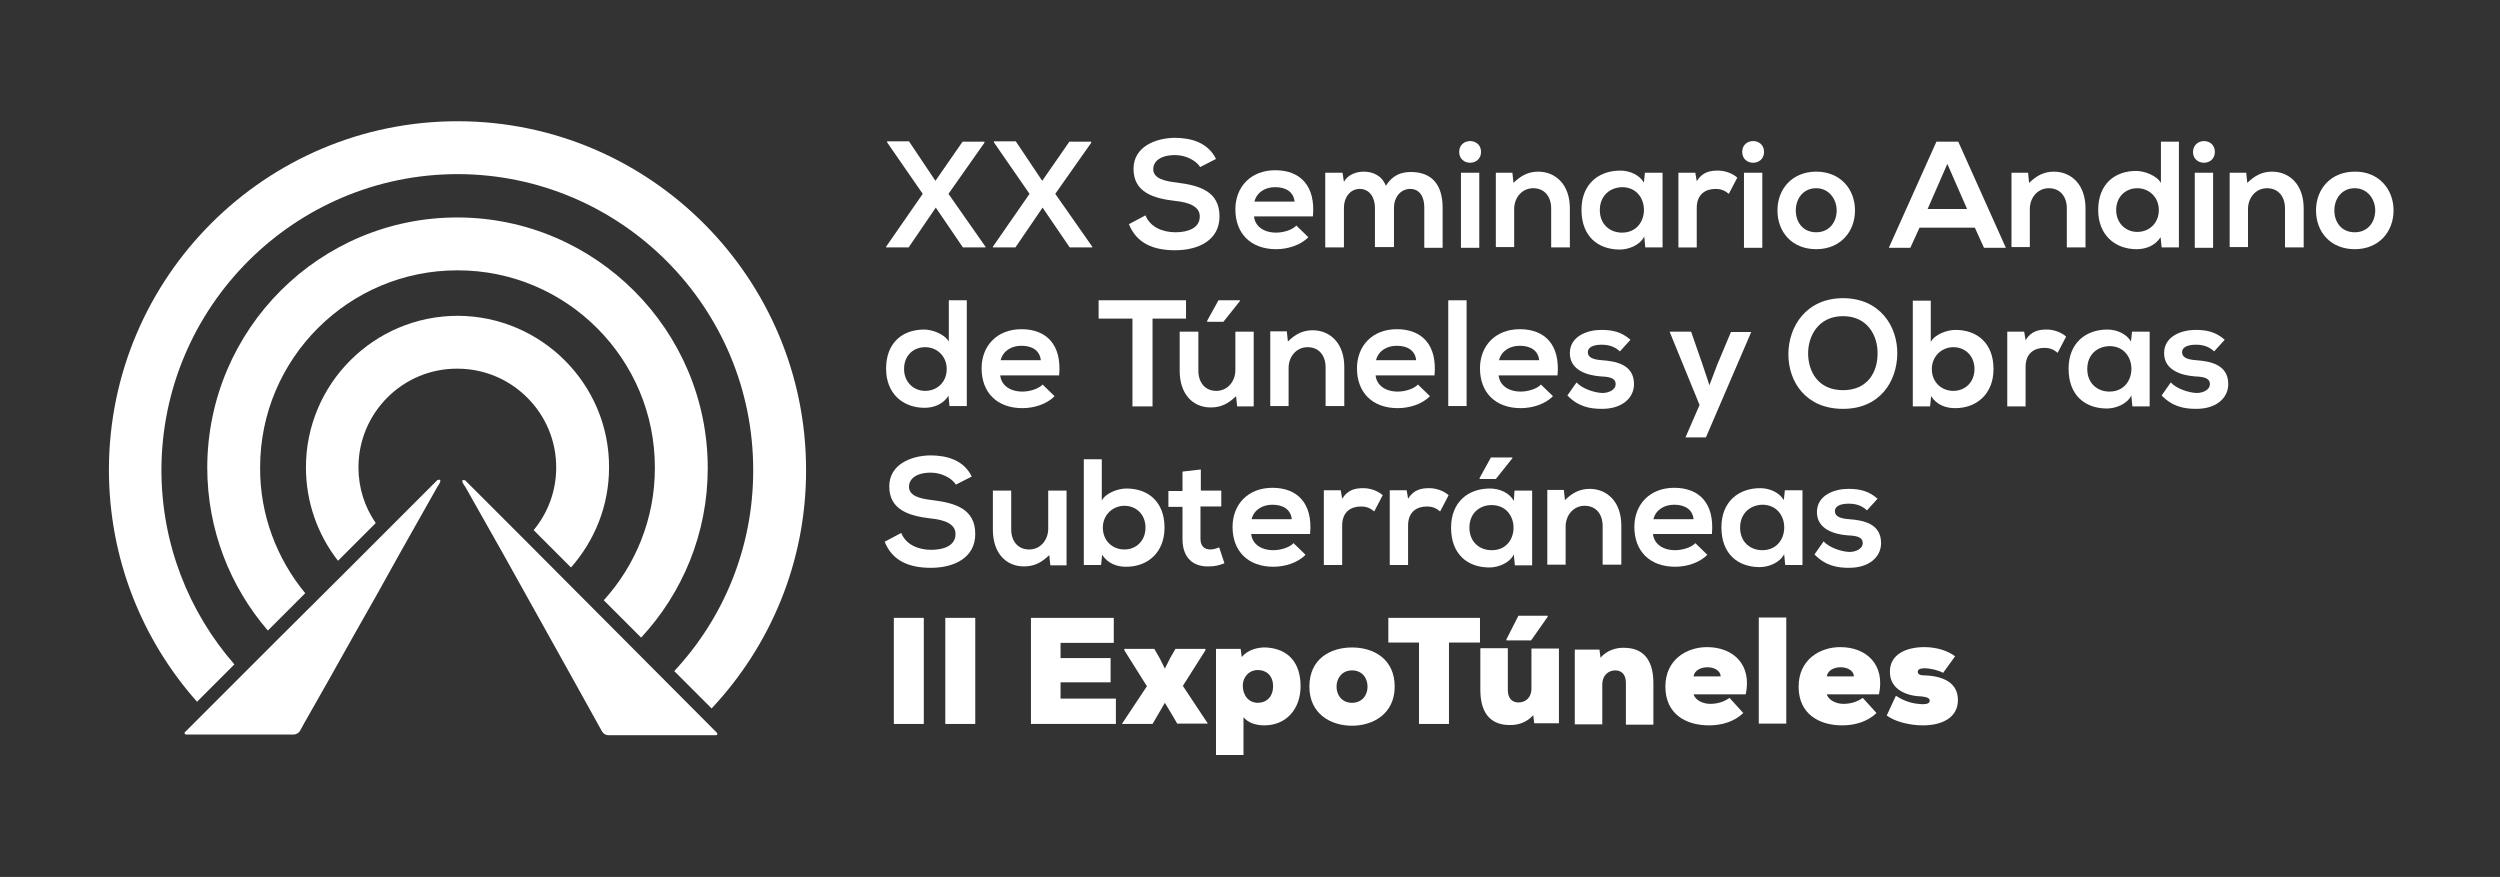
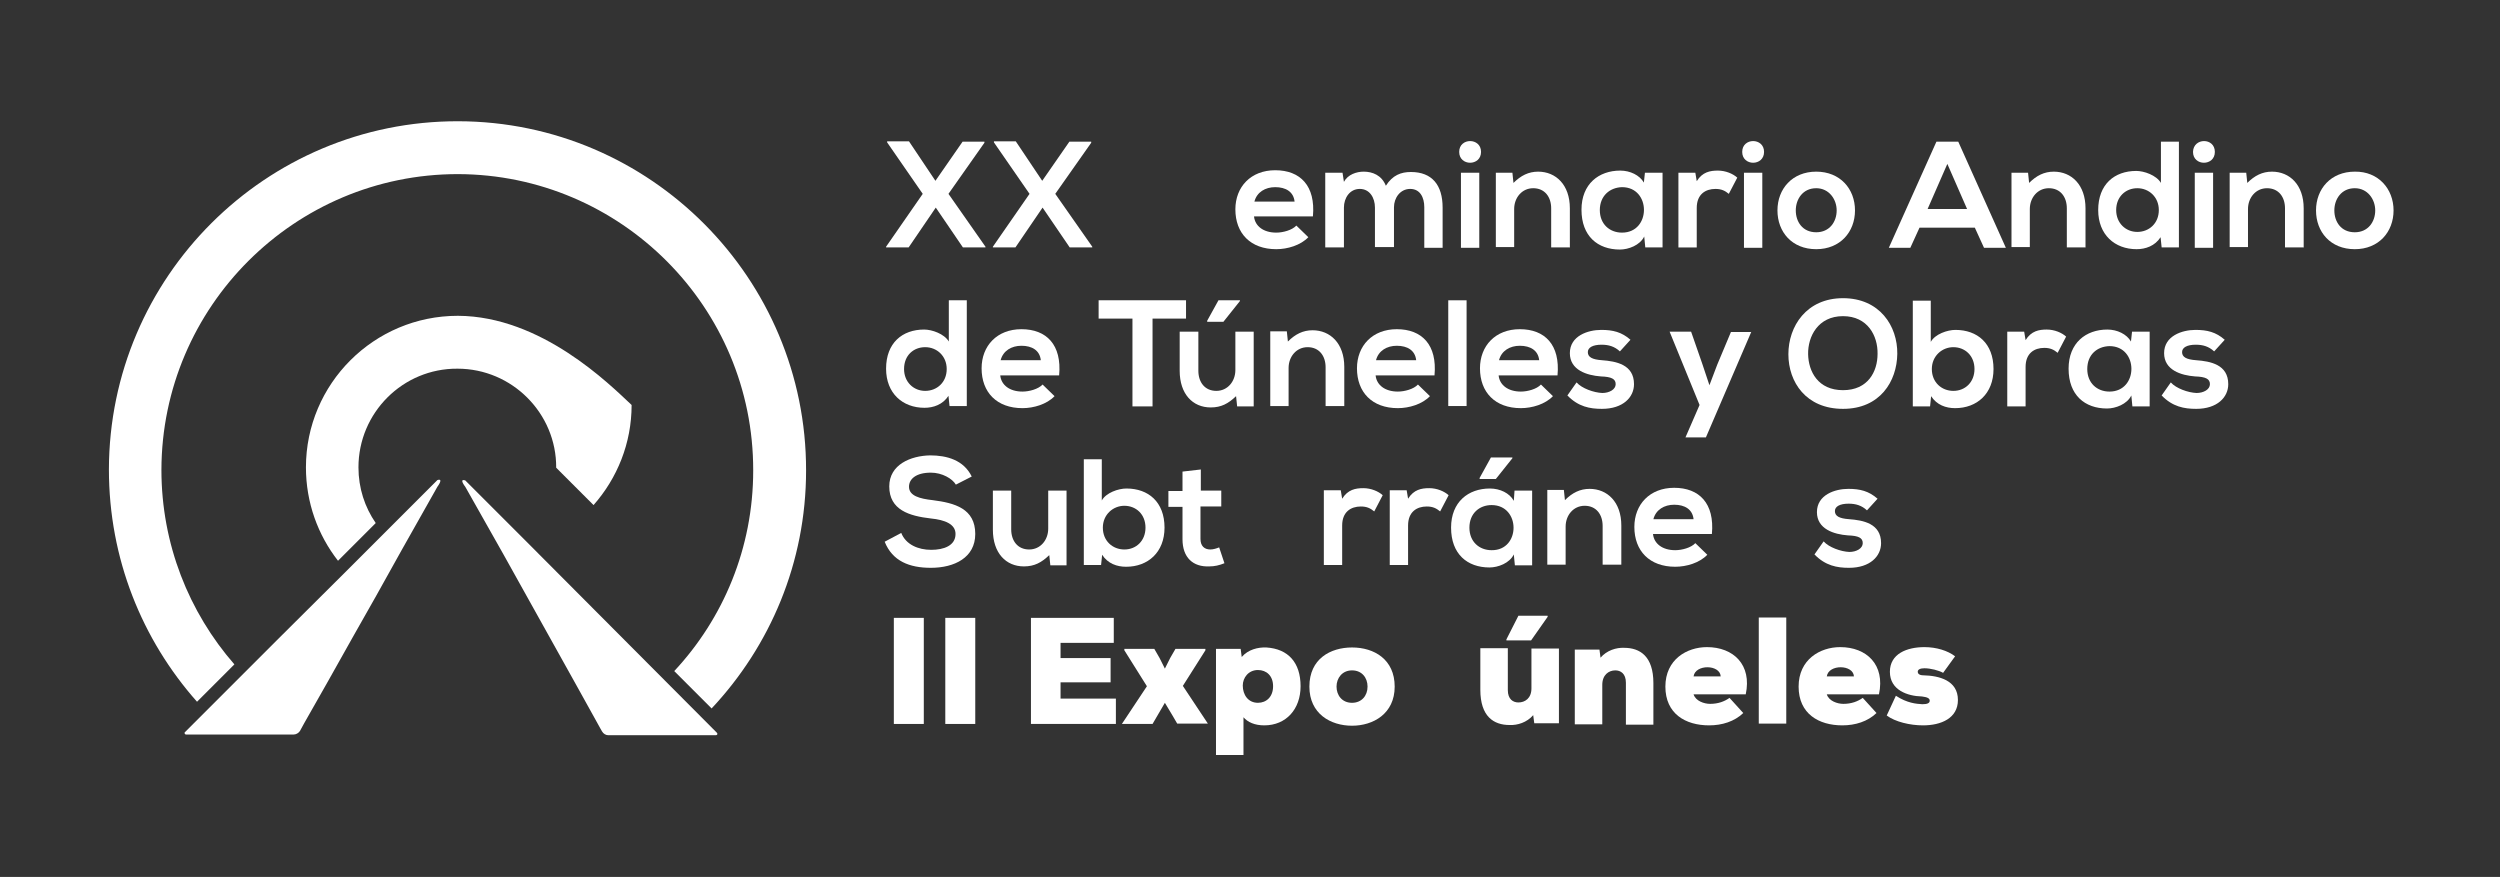
<svg xmlns="http://www.w3.org/2000/svg" version="1.1" id="Capa_1" x="0px" y="0px" viewBox="0 0 709.3 248.8" style="enable-background:new 0 0 709.3 248.8;" xml:space="preserve">
  <rect x="0" y="0" width="709.3" height="248.8" fill="#333333" stroke="none" />
  <style type="text/css">
	.st0{fill:#FFFFFF;}
</style>
  <g>
    <g>
      <g>
        <g>
          <g>
-             <path class="st0" d="M129.9,61.7c-39.2-0.1-71,31.7-71.1,70.9c0,17.7,6.5,33.9,17.2,46.3l10.6-10.6c-8-9.7-12.9-22.2-12.8-35.7       c0-30.9,25.2-56,56.1-55.9c30.9,0,56,25.2,55.9,56.1c0,14.4-5.5,27.6-14.5,37.5l10.6,10.6c11.7-12.6,18.9-29.5,18.9-48.1       C200.8,93.7,169,61.8,129.9,61.7z" />
-           </g>
+             </g>
        </g>
      </g>
      <g>
        <g>
          <g>
-             <path class="st0" d="M129.9,89.6c-23.8,0-43.1,19.3-43.1,43c0,10,3.4,19.2,9.1,26.5l10.7-10.7c-3.1-4.5-4.9-9.9-4.9-15.8       c0-15.5,12.6-28.1,28.1-28c15.5,0,28.1,12.7,28,28.1c0,6.7-2.4,12.9-6.4,17.7l10.6,10.6c6.7-7.6,10.8-17.5,10.8-28.4       C172.9,109,153.6,89.7,129.9,89.6z" />
+             <path class="st0" d="M129.9,89.6c-23.8,0-43.1,19.3-43.1,43c0,10,3.4,19.2,9.1,26.5l10.7-10.7c-3.1-4.5-4.9-9.9-4.9-15.8       c0-15.5,12.6-28.1,28.1-28c15.5,0,28.1,12.7,28,28.1l10.6,10.6c6.7-7.6,10.8-17.5,10.8-28.4       C172.9,109,153.6,89.7,129.9,89.6z" />
          </g>
        </g>
      </g>
      <g>
        <g>
          <g>
            <path class="st0" d="M130,34.4c-54.6-0.1-99,44.2-99.1,98.8c0,25.3,9.4,48.3,25,65.9l10.6-10.6c-12.9-14.8-20.7-34.1-20.7-55.2       c0.1-46.3,37.8-83.9,84.1-83.9c46.3,0.1,83.9,37.8,83.8,84.1c0,22-8.5,42-22.4,56.9l10.6,10.6c16.6-17.7,26.8-41.4,26.8-67.5       C228.8,79,184.5,34.5,130,34.4z" />
          </g>
        </g>
      </g>
      <g>
        <g>
          <g>
            <g>
              <path class="st0" d="M124.1,138.1L114,156l-7.3,13.1l-6.4,11.3L93,193.4l-6.7,11.8l-1.2,2.2c-0.4,0.6-1.1,1-1.8,1l-30.5,0        c-0.4,0-0.6-0.5-0.3-0.7L69,191.2l9.5-9.5L98.3,162l10.6-10.6l15.2-15.2C126,135.6,124.1,138.1,124.1,138.1z" />
            </g>
          </g>
        </g>
        <g>
          <g>
            <g>
              <path class="st0" d="M203.1,208.6l-30.5,0c-0.7,0-1.4-0.4-1.8-1.1l-0.4-0.7l-6.6-11.9l-7.3-13.1l-6.3-11.3l-7.3-13.1        L132,138.1c0,0-1.9-2.4,0-1.8l16.9,16.9l54.5,54.7C203.7,208.2,203.5,208.6,203.1,208.6z" />
            </g>
          </g>
        </g>
      </g>
    </g>
    <g>
      <path class="st0" d="M273.1,40.2h6.2v0.3L269.1,55l10.5,15v0.2h-6.4l-7.7-11.3l-7.7,11.3h-6.4v-0.2l10.4-15l-10.1-14.6v-0.3h6.2    l7.5,11.2L273.1,40.2z" />
      <path class="st0" d="M303.4,40.2h6.2v0.3L299.4,55l10.5,15v0.2h-6.4l-7.7-11.3l-7.7,11.3h-6.4v-0.2l10.4-15l-10.1-14.6v-0.3h6.2    l7.5,11.2L303.4,40.2z" />
-       <path class="st0" d="M340.5,47.4c-1-1.7-3.9-3.4-7.1-3.4c-4.2,0-6.2,1.8-6.2,4c0,2.6,3.1,3.4,6.7,3.8c6.3,0.8,12.1,2.4,12.1,9.6    c0,6.7-5.9,9.6-12.6,9.6c-6.1,0-10.9-1.9-13.1-7.4l4.7-2.5c1.3,3.3,4.8,4.8,8.5,4.8c3.6,0,6.9-1.2,6.9-4.5c0-2.8-3-4-7-4.4    c-6.1-0.7-11.8-2.4-11.8-9.1c0-6.2,6.1-8.7,11.6-8.8c4.7,0,9.5,1.3,11.8,6L340.5,47.4z" />
      <path class="st0" d="M355.8,61.5c0.3,2.6,2.6,4.5,6.3,4.5c1.9,0,4.5-0.7,5.7-2l3.4,3.3c-2.2,2.3-5.9,3.4-9.1,3.4    c-7.3,0-11.6-4.5-11.6-11.3c0-6.4,4.4-11.1,11.3-11.1c7.1,0,11.5,4.4,10.7,13.1H355.8z M367.3,57.2c-0.3-2.8-2.5-4.1-5.5-4.1    c-2.8,0-5.2,1.4-5.9,4.1H367.3z" />
      <path class="st0" d="M390.1,70.2V58.9c0-2.8-1.5-5.3-4.3-5.3c-2.8,0-4.5,2.5-4.5,5.3v11.3H376V49h4.9l0.4,2.6    c1.1-2.1,3.6-2.9,5.6-2.9c2.5,0,5.1,1,6.3,4c1.9-3,4.3-3.9,7.1-3.9c6,0,9,3.7,9,10.1v11.4h-5.2V58.8c0-2.8-1.2-5.2-4-5.2    c-2.8,0-4.6,2.5-4.6,5.2v11.3H390.1z" />
      <path class="st0" d="M420.2,43.1c0,4.1-6.2,4.1-6.2,0C414,39,420.2,39,420.2,43.1z M414.5,49v21.3h5.2V49H414.5z" />
      <path class="st0" d="M440.1,70.2V59.1c0-3.2-1.8-5.7-5.1-5.7c-3.2,0-5.4,2.7-5.4,5.9v10.8h-5.2V49h4.7l0.3,2.9    c2.1-2.1,4.3-3.2,7-3.2c5,0,9,3.7,9,10.4v11.1H440.1z" />
      <path class="st0" d="M466.7,49h5v21.2h-4.9l-0.3-3.1c-1.2,2.5-4.5,3.7-6.9,3.7c-6.3,0-10.9-3.8-10.9-11.3c0-7.3,4.9-11.1,11-11.1    c2.8,0,5.5,1.3,6.7,3.4L466.7,49z M453.9,59.6c0,4,2.8,6.4,6.3,6.4c8.3,0,8.3-12.9,0-12.9C456.7,53.2,453.9,55.6,453.9,59.6z" />
      <path class="st0" d="M481,49l0.4,2.4c1.6-2.6,3.8-3,6-3c2.2,0,4.3,0.9,5.5,2l-2.4,4.6c-1.1-0.9-2.1-1.4-3.8-1.4    c-2.8,0-5.3,1.5-5.3,5.4v11.2h-5.2V49H481z" />
      <path class="st0" d="M500.5,43.1c0,4.1-6.2,4.1-6.2,0C494.3,39,500.5,39,500.5,43.1z M494.8,49v21.3h5.2V49H494.8z" />
      <path class="st0" d="M526.3,59.7c0,6.1-4.2,11-11,11c-6.9,0-11-4.9-11-11c0-6.1,4.2-11,11-11S526.3,53.6,526.3,59.7z M509.5,59.7    c0,3.2,1.9,6.2,5.8,6.2c3.8,0,5.8-3,5.8-6.2c0-3.2-2.2-6.3-5.8-6.3C511.5,53.4,509.5,56.5,509.5,59.7z" />
      <path class="st0" d="M560.3,64.6h-15.7l-2.6,5.7h-6.1l13.5-30.1h6.2l13.5,30.1h-6.2L560.3,64.6z M552.5,46.5l-5.6,12.8h11.2    L552.5,46.5z" />
      <path class="st0" d="M586.4,70.2V59.1c0-3.2-1.8-5.7-5.1-5.7c-3.2,0-5.4,2.7-5.4,5.9v10.8h-5.2V49h4.7l0.3,2.9    c2.1-2.1,4.3-3.2,7-3.2c5,0,9,3.7,9,10.4v11.1H586.4z" />
      <path class="st0" d="M618.2,40.2v30h-4.9l-0.3-2.9c-1.6,2.5-4.3,3.4-6.8,3.4c-6.2,0-10.9-4.1-10.9-11.1c0-7.3,4.6-11.1,10.8-11.1    c2.2,0,5.7,1.2,7,3.4V40.2H618.2z M600.4,59.6c0,3.7,2.7,6.2,6,6.2c3.3,0,6.1-2.4,6.1-6.2c0-3.7-2.8-6.2-6.1-6.2    C603.1,53.4,600.4,55.8,600.4,59.6z" />
      <path class="st0" d="M628.4,43.1c0,4.1-6.2,4.1-6.2,0C622.3,39,628.4,39,628.4,43.1z M622.7,49v21.3h5.2V49H622.7z" />
      <path class="st0" d="M648.3,70.2V59.1c0-3.2-1.8-5.7-5.1-5.7c-3.2,0-5.4,2.7-5.4,5.9v10.8h-5.2V49h4.7l0.3,2.9    c2.1-2.1,4.3-3.2,7-3.2c5,0,9,3.7,9,10.4v11.1H648.3z" />
      <path class="st0" d="M679.1,59.7c0,6.1-4.2,11-11,11c-6.9,0-11-4.9-11-11c0-6.1,4.2-11,11-11C674.8,48.6,679.1,53.6,679.1,59.7z     M662.3,59.7c0,3.2,1.9,6.2,5.8,6.2c3.8,0,5.8-3,5.8-6.2c0-3.2-2.2-6.3-5.8-6.3C664.3,53.4,662.3,56.5,662.3,59.7z" />
      <path class="st0" d="M274.3,85.2v30h-4.9l-0.3-2.9c-1.6,2.5-4.3,3.4-6.8,3.4c-6.2,0-10.9-4.1-10.9-11.1c0-7.3,4.6-11.1,10.8-11.1    c2.2,0,5.7,1.2,7,3.4V85.2H274.3z M256.5,104.7c0,3.7,2.7,6.2,6,6.2c3.3,0,6.1-2.4,6.1-6.2c0-3.7-2.8-6.2-6.1-6.2    C259.2,98.5,256.5,100.8,256.5,104.7z" />
      <path class="st0" d="M283.8,106.6c0.3,2.6,2.6,4.5,6.3,4.5c1.9,0,4.5-0.7,5.7-2l3.4,3.3c-2.2,2.3-5.9,3.4-9.1,3.4    c-7.3,0-11.6-4.5-11.6-11.3c0-6.4,4.4-11.1,11.3-11.1c7.1,0,11.5,4.4,10.7,13.1H283.8z M295.3,102.2c-0.3-2.8-2.5-4.1-5.5-4.1    c-2.8,0-5.2,1.4-5.9,4.1H295.3z" />
      <path class="st0" d="M321.2,90.4h-9.5v-5.2c8.7,0,16,0,24.8,0v5.2h-9.5v24.9h-5.7V90.4z" />
      <path class="st0" d="M340,94.1v11.1c0,3.2,1.8,5.7,5.1,5.7c3.2,0,5.4-2.7,5.4-5.9V94.1h5.2v21.2H351l-0.3-2.9    c-2.2,2.1-4.2,3.2-7.2,3.2c-5.1,0-8.8-3.8-8.8-10.4V94.1H340z M351.9,85.2h-6.2l-3.2,5.8v0.3h4.6l4.7-5.9V85.2z" />
      <path class="st0" d="M376.1,115.3v-11.1c0-3.2-1.8-5.7-5.1-5.7c-3.2,0-5.4,2.7-5.4,5.9v10.8h-5.2V94h4.7l0.3,2.9    c2.1-2.1,4.3-3.2,7-3.2c5,0,9,3.7,9,10.4v11.1H376.1z" />
      <path class="st0" d="M390.3,106.6c0.3,2.6,2.6,4.5,6.3,4.5c1.9,0,4.5-0.7,5.7-2l3.4,3.3c-2.2,2.3-5.9,3.4-9.1,3.4    c-7.3,0-11.6-4.5-11.6-11.3c0-6.4,4.4-11.1,11.3-11.1c7.1,0,11.5,4.4,10.7,13.1H390.3z M401.8,102.2c-0.3-2.8-2.5-4.1-5.5-4.1    c-2.8,0-5.2,1.4-5.9,4.1H401.8z" />
      <path class="st0" d="M416.1,85.2v30h-5.2v-30H416.1z" />
      <path class="st0" d="M425.2,106.6c0.3,2.6,2.6,4.5,6.3,4.5c1.9,0,4.5-0.7,5.7-2l3.4,3.3c-2.2,2.3-5.9,3.4-9.1,3.4    c-7.3,0-11.6-4.5-11.6-11.3c0-6.4,4.4-11.1,11.3-11.1c7.1,0,11.5,4.4,10.7,13.1H425.2z M436.7,102.2c-0.3-2.8-2.5-4.1-5.5-4.1    c-2.8,0-5.2,1.4-5.9,4.1H436.7z" />
      <path class="st0" d="M459.6,99.7c-1.5-1.4-3.2-1.9-5.2-1.9c-2.5,0-3.9,0.8-3.9,2.1c0,1.4,1.2,2.1,4,2.3c4,0.3,9.1,1.2,9.1,6.8    c0,3.7-3.1,7-9.1,7c-3.4,0-6.7-0.6-9.8-3.8l2.6-3.7c1.5,1.7,4.9,2.9,7.3,3c2,0,3.8-1,3.8-2.5c0-1.5-1.2-2.1-4.2-2.2    c-4-0.3-8.8-1.8-8.8-6.6c0-4.9,5.1-6.6,8.9-6.6c3.3,0,5.8,0.6,8.3,2.8L459.6,99.7z" />
      <path class="st0" d="M496.9,94.1l-12.9,30h-5.8l4-9.2l-8.5-20.8h6.1l3.2,9.2l2,6l2.2-5.8l3.9-9.3H496.9z" />
      <path class="st0" d="M538.3,100.4c-0.1,7.8-4.9,15.6-15.4,15.6s-15.5-7.6-15.5-15.5c0-7.9,5.1-15.9,15.5-15.9    C533.3,84.6,538.4,92.5,538.3,100.4z M513,100.5c0.1,4.9,2.8,10.2,9.9,10.2c7.1,0,9.8-5.3,9.8-10.3c0.1-5.1-2.8-10.7-9.8-10.7    C515.8,89.7,512.9,95.5,513,100.5z" />
      <path class="st0" d="M547.8,85.2V97c1.2-2.2,4.7-3.4,7-3.4c6.2,0,10.8,3.8,10.8,11.1c0,7-4.7,11.1-10.9,11.1    c-2.6,0-5.2-0.9-6.8-3.4l-0.3,2.9h-4.9v-30H547.8z M548.1,104.7c0,3.8,2.8,6.2,6.1,6.2c3.4,0,6-2.5,6-6.2c0-3.8-2.7-6.2-6-6.2    C551,98.5,548.1,101,548.1,104.7z" />
      <path class="st0" d="M574.3,94.1l0.4,2.4c1.6-2.6,3.8-3,6-3c2.2,0,4.3,0.9,5.5,2l-2.4,4.6c-1.1-0.9-2.1-1.4-3.8-1.4    c-2.8,0-5.3,1.5-5.3,5.4v11.2h-5.2V94.1H574.3z" />
      <path class="st0" d="M604.9,94.1h5v21.2H605l-0.3-3.1c-1.2,2.5-4.5,3.7-6.9,3.7c-6.3,0-10.9-3.8-10.9-11.3c0-7.3,4.9-11.1,11-11.1    c2.8,0,5.5,1.3,6.7,3.4L604.9,94.1z M592.2,104.7c0,4,2.8,6.4,6.3,6.4c8.3,0,8.3-12.9,0-12.9C595,98.3,592.2,100.6,592.2,104.7z" />
      <path class="st0" d="M628.2,99.7c-1.5-1.4-3.2-1.9-5.2-1.9c-2.5,0-3.9,0.8-3.9,2.1c0,1.4,1.2,2.1,4,2.3c4,0.3,9.1,1.2,9.1,6.8    c0,3.7-3.1,7-9.1,7c-3.4,0-6.7-0.6-9.8-3.8l2.6-3.7c1.5,1.7,4.9,2.9,7.3,3c2,0,3.8-1,3.8-2.5c0-1.5-1.2-2.1-4.2-2.2    c-4-0.3-8.8-1.8-8.8-6.6c0-4.9,5.1-6.6,8.9-6.6c3.3,0,5.8,0.6,8.3,2.8L628.2,99.7z" />
      <path class="st0" d="M271.2,137.5c-1-1.7-3.9-3.4-7.1-3.4c-4.2,0-6.2,1.8-6.2,4c0,2.6,3.1,3.4,6.7,3.8c6.3,0.8,12.1,2.4,12.1,9.6    c0,6.7-5.9,9.6-12.6,9.6c-6.1,0-10.9-1.9-13.1-7.4l4.7-2.5c1.3,3.3,4.8,4.8,8.5,4.8c3.6,0,6.9-1.2,6.9-4.5c0-2.8-3-4-7-4.4    c-6.1-0.7-11.8-2.4-11.8-9.1c0-6.2,6.1-8.7,11.6-8.8c4.7,0,9.5,1.3,11.8,6L271.2,137.5z" />
      <path class="st0" d="M286.9,139.1v11.1c0,3.2,1.8,5.7,5.1,5.7c3.2,0,5.4-2.7,5.4-5.9v-10.8h5.2v21.2H298l-0.3-2.9    c-2.2,2.1-4.2,3.2-7.2,3.2c-5.1,0-8.8-3.8-8.8-10.4v-11.1H286.9z" />
      <path class="st0" d="M312.6,130.3V142c1.2-2.2,4.7-3.4,7-3.4c6.2,0,10.8,3.8,10.8,11.1c0,7-4.7,11.1-10.9,11.1    c-2.6,0-5.2-0.9-6.8-3.4l-0.3,2.9h-4.9v-30H312.6z M312.9,149.7c0,3.8,2.8,6.2,6.1,6.2c3.4,0,6-2.5,6-6.2c0-3.8-2.7-6.2-6-6.2    C315.8,143.5,312.9,146,312.9,149.7z" />
      <path class="st0" d="M340.7,133.2v6h5.8v4.5h-5.9v9.2c0,2,1.1,3,2.8,3c0.8,0,1.8-0.3,2.5-0.6l1.5,4.5c-1.5,0.6-2.8,0.9-4.3,0.9    c-4.6,0.2-7.6-2.5-7.6-7.7v-9.2h-4v-4.5h4v-5.5L340.7,133.2z" />
-       <path class="st0" d="M355,151.6c0.3,2.6,2.6,4.5,6.3,4.5c1.9,0,4.5-0.7,5.7-2l3.4,3.3c-2.2,2.3-5.9,3.4-9.1,3.4    c-7.3,0-11.6-4.5-11.6-11.3c0-6.4,4.4-11.1,11.3-11.1c7.1,0,11.5,4.4,10.7,13.1H355z M366.5,147.3c-0.3-2.8-2.5-4.1-5.5-4.1    c-2.8,0-5.2,1.4-5.9,4.1H366.5z" />
      <path class="st0" d="M380.4,139.1l0.4,2.4c1.6-2.6,3.8-3,6-3c2.2,0,4.3,0.9,5.5,2l-2.4,4.6c-1.1-0.9-2.1-1.4-3.8-1.4    c-2.8,0-5.3,1.5-5.3,5.4v11.2h-5.2v-21.2H380.4z" />
      <path class="st0" d="M399.1,139.1l0.4,2.4c1.6-2.6,3.8-3,6-3c2.2,0,4.3,0.9,5.5,2l-2.4,4.6c-1.1-0.9-2.1-1.4-3.8-1.4    c-2.8,0-5.3,1.5-5.3,5.4v11.2h-5.2v-21.2H399.1z" />
      <path class="st0" d="M429.5,142.1l0.2-2.9h5v21.2h-4.9l-0.3-3.1c-1.2,2.5-4.5,3.7-6.9,3.7c-6.3,0-10.9-3.8-10.9-11.3    c0-7.3,4.9-11.1,11-11.1C425.6,138.6,428.3,139.9,429.5,142.1z M423.2,143.3c-3.5,0-6.3,2.4-6.3,6.4s2.8,6.4,6.3,6.4    C431.5,156.2,431.5,143.3,423.2,143.3z M429.2,129.8H423l-3.2,5.8v0.3h4.6l4.7-5.9V129.8z" />
      <path class="st0" d="M454.7,160.3v-11.1c0-3.2-1.8-5.7-5.1-5.7c-3.2,0-5.4,2.7-5.4,5.9v10.8H439v-21.2h4.7l0.3,2.9    c2.1-2.1,4.3-3.2,7-3.2c5,0,9,3.7,9,10.4v11.1H454.7z" />
      <path class="st0" d="M469,151.6c0.3,2.6,2.6,4.5,6.3,4.5c1.9,0,4.5-0.7,5.7-2l3.4,3.3c-2.2,2.3-5.9,3.4-9.1,3.4    c-7.3,0-11.6-4.5-11.6-11.3c0-6.4,4.4-11.1,11.3-11.1c7.1,0,11.5,4.4,10.7,13.1H469z M480.5,147.3c-0.3-2.8-2.5-4.1-5.5-4.1    c-2.8,0-5.2,1.4-5.9,4.1H480.5z" />
-       <path class="st0" d="M506.4,139.1h5v21.2h-4.9l-0.3-3.1c-1.2,2.5-4.5,3.7-6.9,3.7c-6.3,0-10.9-3.8-10.9-11.3    c0-7.3,4.9-11.1,11-11.1c2.8,0,5.5,1.3,6.7,3.4L506.4,139.1z M493.7,149.7c0,4,2.8,6.4,6.3,6.4c8.3,0,8.3-12.9,0-12.9    C496.5,143.3,493.7,145.7,493.7,149.7z" />
      <path class="st0" d="M529.7,144.8c-1.5-1.4-3.2-1.9-5.2-1.9c-2.5,0-3.9,0.8-3.9,2.1c0,1.4,1.2,2.1,4,2.3c4,0.3,9.1,1.2,9.1,6.8    c0,3.7-3.1,7-9.1,7c-3.4,0-6.7-0.6-9.8-3.8l2.6-3.7c1.5,1.7,4.9,2.9,7.3,3c2,0,3.8-1,3.8-2.5c0-1.5-1.2-2.1-4.2-2.2    c-4-0.3-8.8-1.8-8.8-6.6c0-4.9,5.1-6.6,8.9-6.6c3.3,0,5.8,0.6,8.3,2.8L529.7,144.8z" />
      <path class="st0" d="M253.6,205.4v-30.1h8.5v30.1H253.6z" />
      <path class="st0" d="M268.2,205.4v-30.1h8.5v30.1H268.2z" />
      <path class="st0" d="M316.6,205.4h-24.1v-30.1H316v7.1h-15.1v4.3h14.2v6.9h-14.2v4.6h15.7V205.4z" />
      <path class="st0" d="M330.5,199.4l-2.1,3.6l-1.4,2.4h-8.7l7.1-10.7l-6.4-10.2v-0.4h8.5l1.5,2.6l1.5,3l1.5-3l1.5-2.6h8.5v0.4    l-6.4,10.1l7.1,10.7h-8.7l-1.4-2.4L330.5,199.4z" />
      <path class="st0" d="M352.9,214.2H345v-30.1h7l0.3,2.3c1.8-2.1,4.6-2.8,7-2.7c6.2,0.4,9.7,4.3,9.7,11c0,6.5-4.1,11.1-10.3,11.1    c-2.7,0-4.7-0.9-5.9-2.3V214.2z M361.2,194.7c0-3-1.9-4.6-4.3-4.6c-2.7,0-4.3,2.2-4.3,4.4c0,2.6,1.5,4.9,4.3,4.9    C359.3,199.4,361.2,197.7,361.2,194.7z" />
      <path class="st0" d="M395.7,194.8c0,7.7-6.1,11.1-12.1,11.1c-6.1,0-12.1-3.4-12.1-11.1c0-7.9,6-11.1,12.1-11.1    C389.9,183.7,395.7,187.1,395.7,194.8z M388,194.8c0-2.5-1.6-4.6-4.4-4.6c-2.8,0-4.4,2.2-4.4,4.6c0,2.5,1.6,4.6,4.4,4.6    C386.3,199.4,388,197.4,388,194.8z" />
-       <path class="st0" d="M402.7,182.3h-8.8v-7h26v7h-8.8v23.1h-8.5V182.3z" />
      <path class="st0" d="M427.8,184.1v11.7c0,2.6,1.5,3.5,3,3.5c1.9,0,3.7-1.2,3.7-4v-11.3h7.8v21.2h-7l-0.3-2.3    c-1.8,2.1-4.5,2.9-6.7,2.8c-4.5,0-8.3-2.4-8.3-10v-11.8H427.8z M439.1,174.7h-8.3l-3.4,6.7v0.3h7l4.7-6.7V174.7z" />
      <path class="st0" d="M461.3,205.4v-11.7c0-2.6-1.5-3.5-3-3.5c-1.9,0-3.7,1.3-3.7,4.1v11.2h-7.8v-21.2h7l0.3,2.3    c1.8-2.1,4.5-2.9,6.7-2.8c4.5,0,8.3,2.4,8.3,10v11.8H461.3z" />
      <path class="st0" d="M495.3,197h-14.8c0.6,1.9,3,2.7,4.7,2.7c2.3,0,4.1-0.7,5.5-1.7l3.9,4.3c-2.5,2.4-6,3.5-9.7,3.5    c-6.7,0-12.4-3.3-12.4-11c0-7.7,6.1-11.2,11.8-11.2C491.8,183.6,497.1,188.6,495.3,197z M488.2,191.9c-0.2-3.4-7.2-3.5-7.7,0    H488.2z" />
      <path class="st0" d="M506.8,175.2v30.1H499v-30.1H506.8z" />
      <path class="st0" d="M533.1,197h-14.8c0.6,1.9,3,2.7,4.7,2.7c2.3,0,4.1-0.7,5.5-1.7l3.9,4.3c-2.5,2.4-6,3.5-9.7,3.5    c-6.7,0-12.4-3.3-12.4-11c0-7.7,6.1-11.2,11.8-11.2C529.6,183.6,534.9,188.6,533.1,197z M526,191.9c-0.2-3.4-7.2-3.5-7.7,0H526z" />
      <path class="st0" d="M537.9,197.4c3.2,2.1,5.8,2.3,7.5,2.4c1.4,0,2.1-0.3,2.1-1c0-0.7-0.7-1-2.2-1.2c-4.1-0.1-9.1-1.8-9.1-7    c0-5.1,4.8-7,9.8-7c3.4,0,6.6,1,8.7,2.6l-3.4,4.7c-1.2-0.7-3.6-1.3-5.3-1.3c-1.1,0-1.9,0.3-1.9,1c0,0.4,0.3,1,1.6,1    c4.4,0.1,9.8,1.4,9.8,7c0,5.2-4.8,7.2-9.9,7.2c-3.7,0-7.9-1-10.3-2.8L537.9,197.4z" />
    </g>
  </g>
</svg>